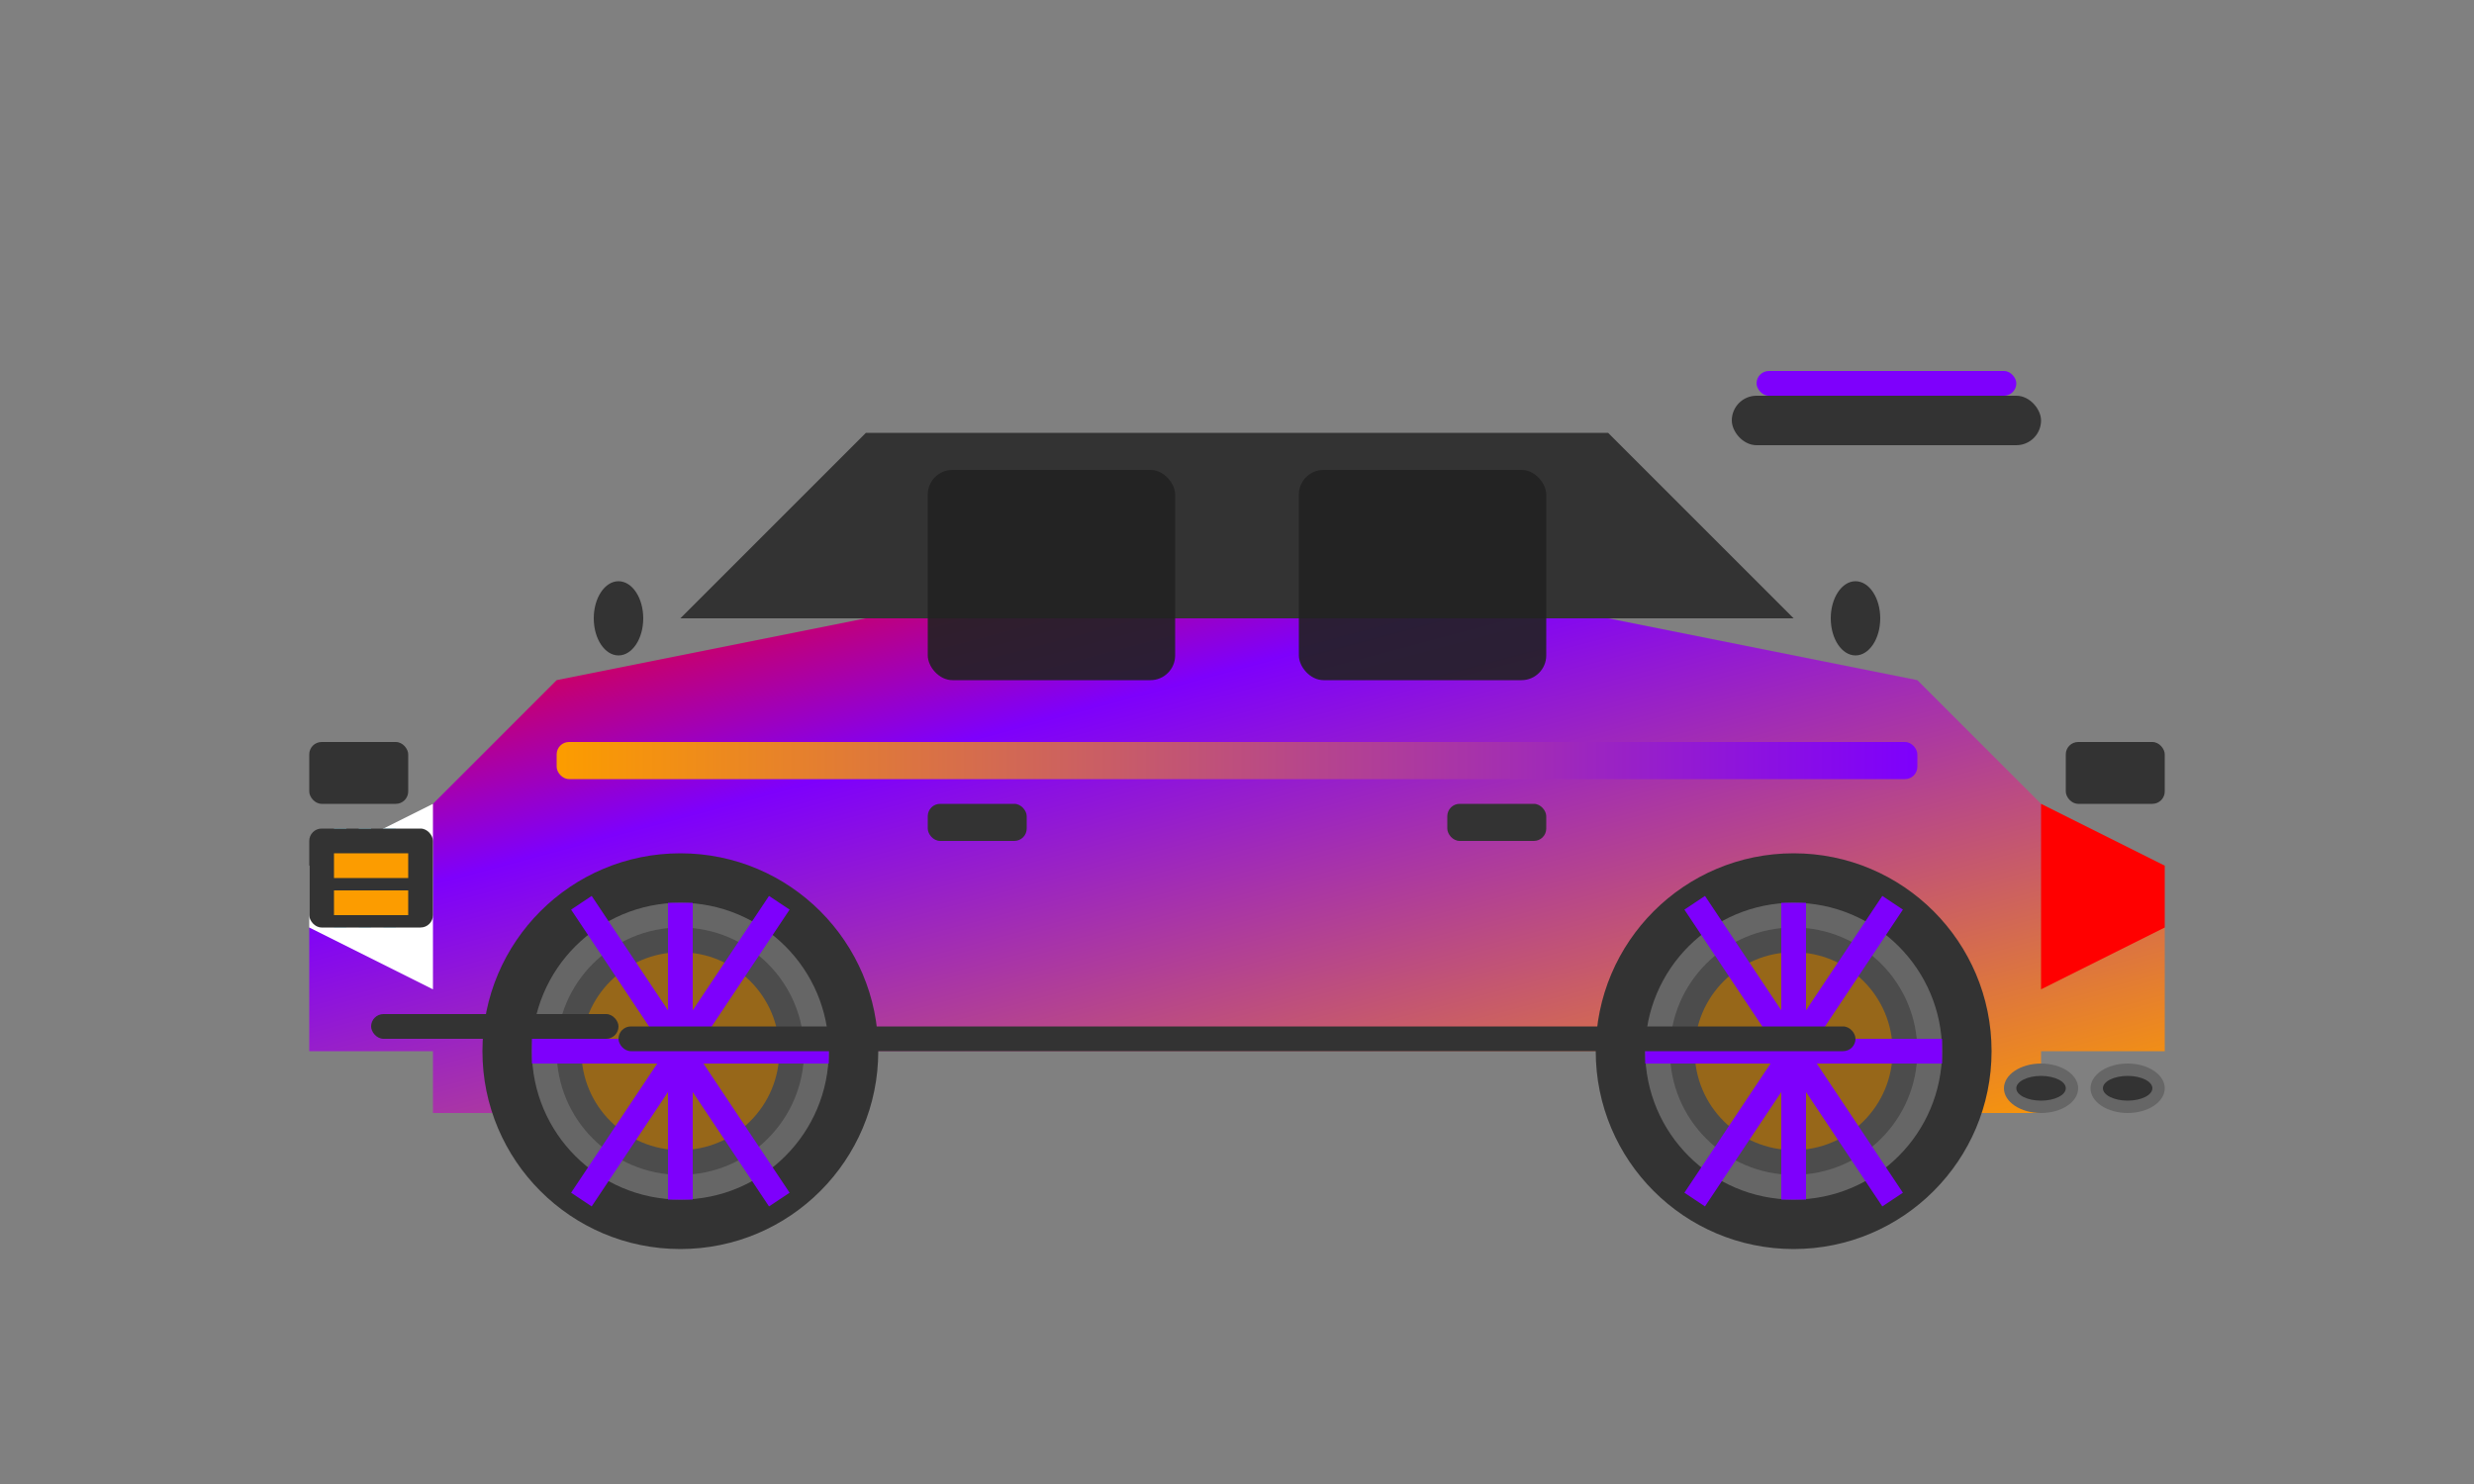
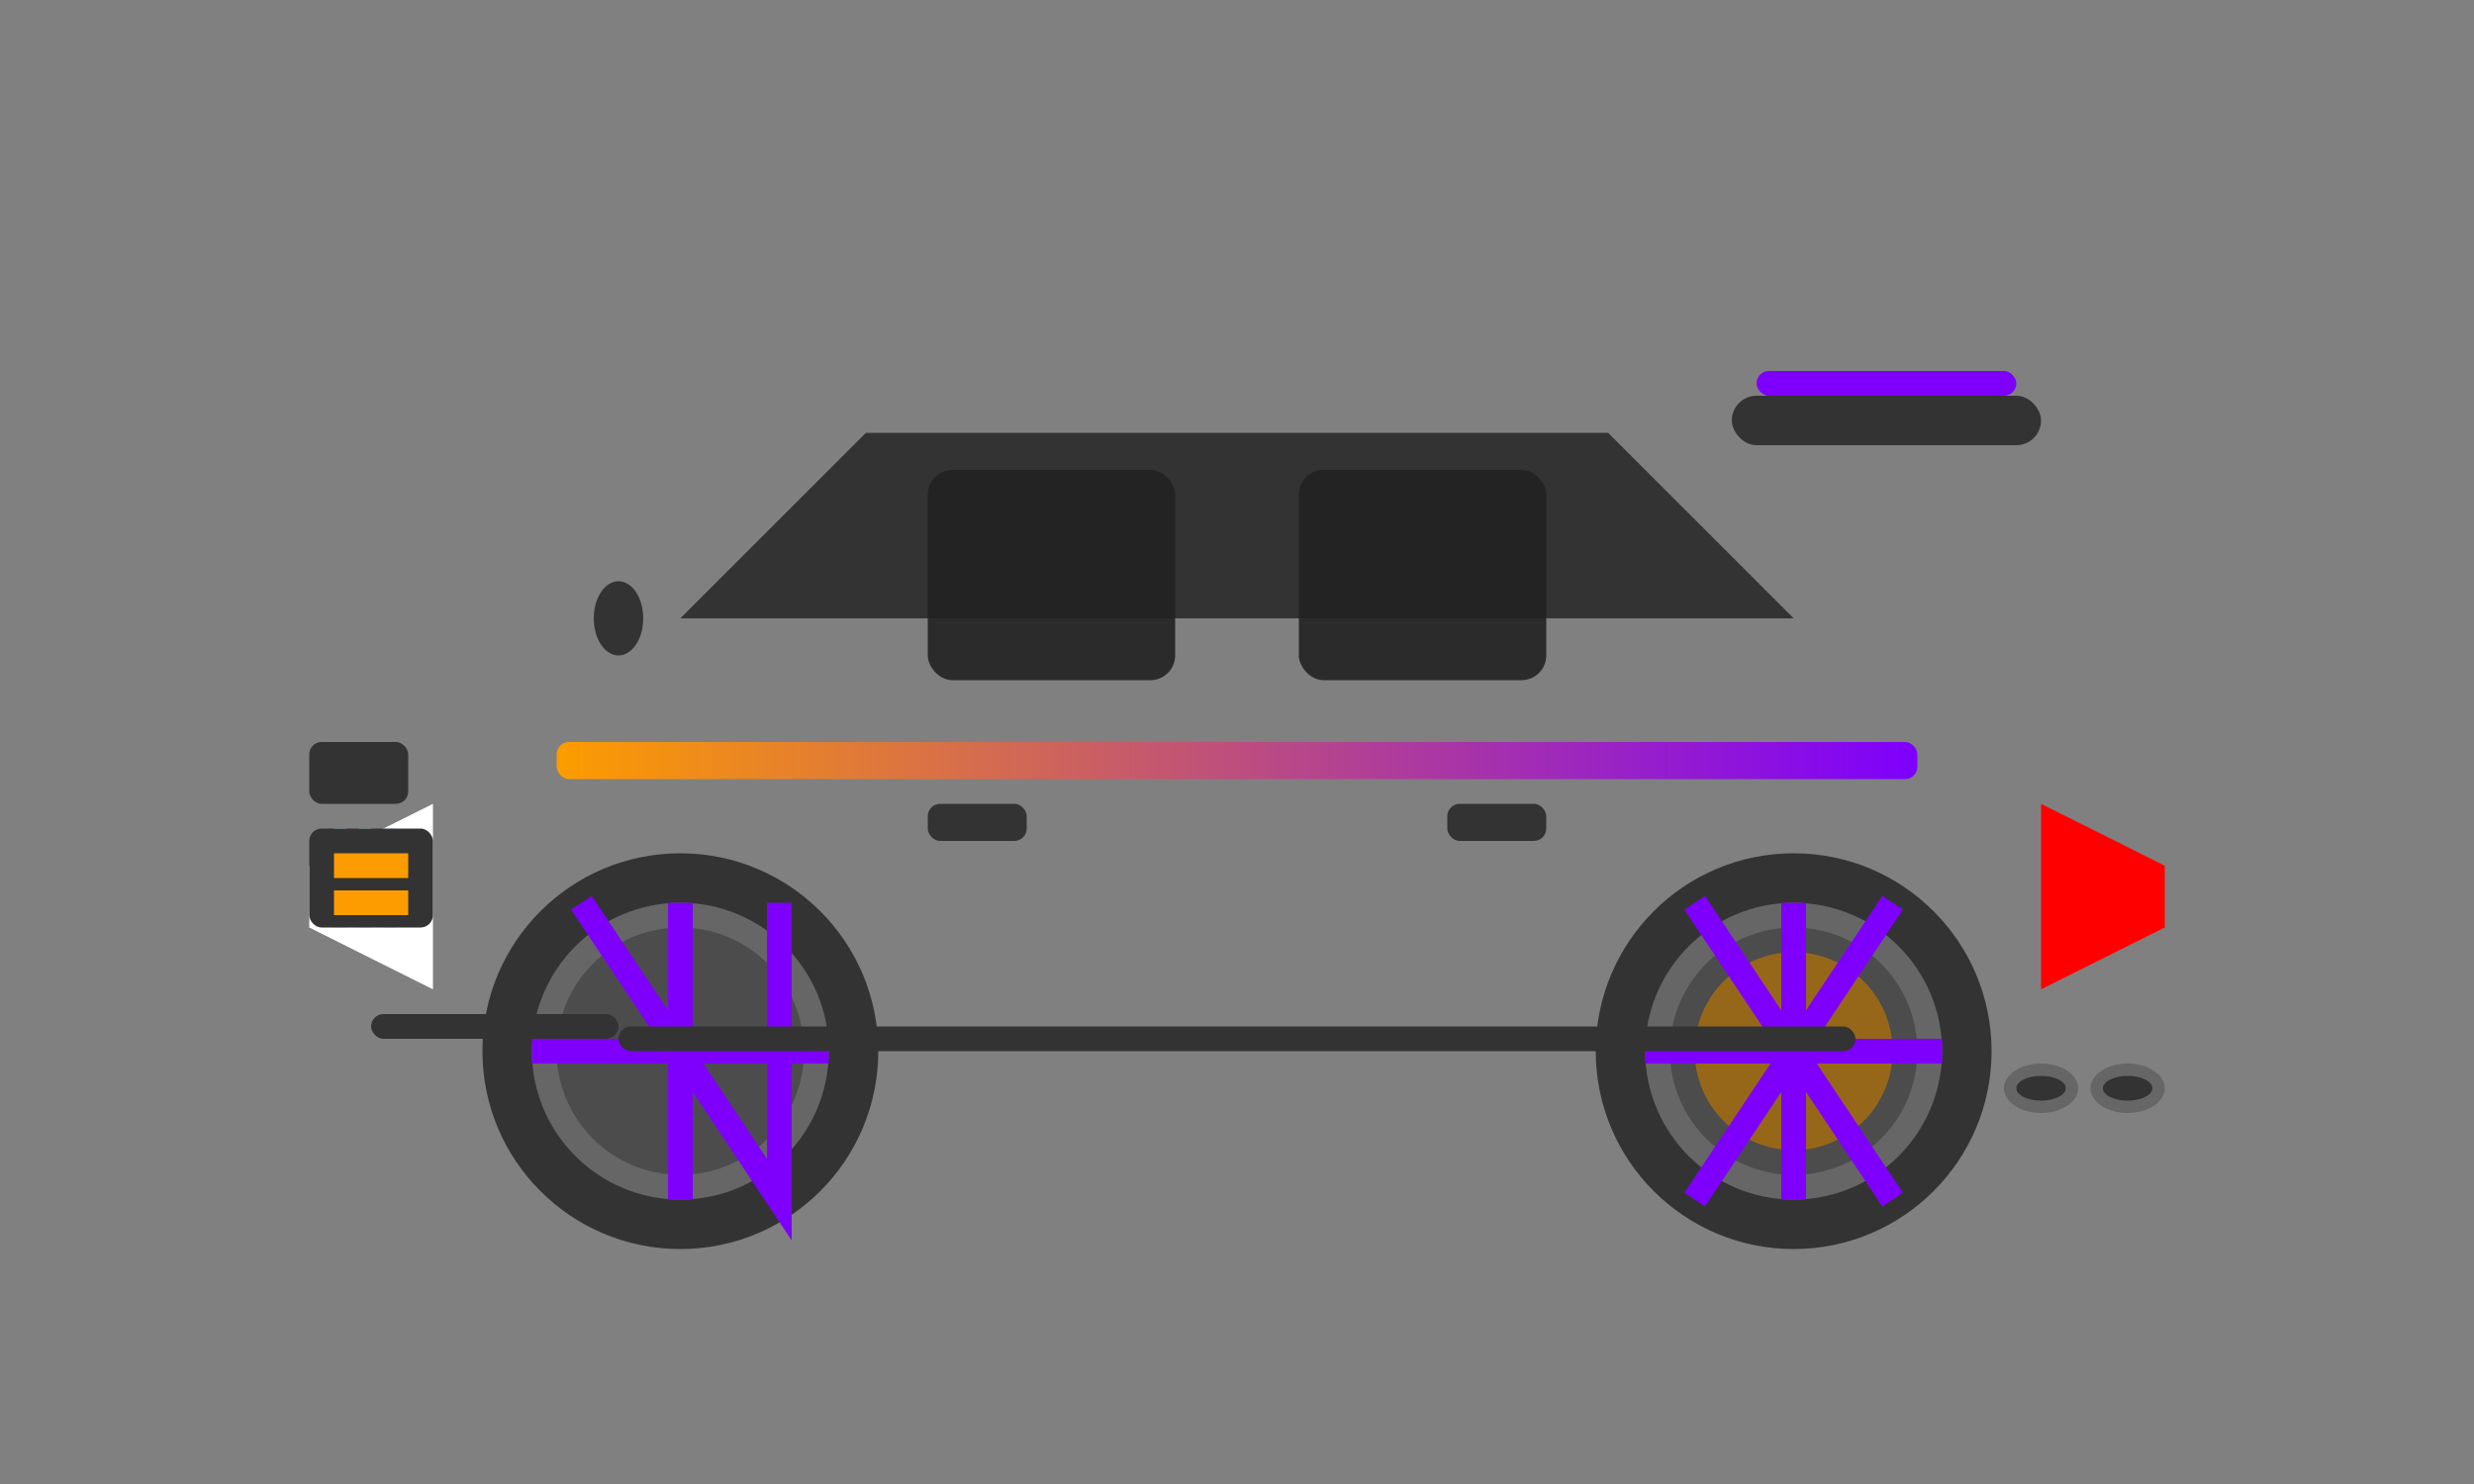
<svg xmlns="http://www.w3.org/2000/svg" width="200" height="120" viewBox="0 0 200 120" fill="none">
  <rect x="0" y="0" width="200" height="120" fill="#808080" stroke="none" />
  <defs>
    <linearGradient id="sportsGrad" x1="0%" y1="0%" x2="100%" y2="100%">
      <stop offset="0%" style="stop-color:#ff0000;stop-opacity:1" />
      <stop offset="30%" style="stop-color:#7e00fc;stop-opacity:1" />
      <stop offset="100%" style="stop-color:#fc9c00;stop-opacity:1" />
    </linearGradient>
    <linearGradient id="sportsAccent" x1="0%" y1="0%" x2="100%" y2="0%">
      <stop offset="0%" style="stop-color:#fc9c00;stop-opacity:1" />
      <stop offset="100%" style="stop-color:#7e00fc;stop-opacity:1" />
    </linearGradient>
  </defs>
-   <path d="M25 75 L35 65 L45 55 L70 50 L130 50 L155 55 L165 65 L175 75 L175 85 L165 85 L165 90 L155 90 L155 85 L45 85 L45 90 L35 90 L35 85 L25 85 Z" fill="url(#sportsGrad)" />
  <path d="M55 50 L70 35 L130 35 L145 50 Z" fill="#333" />
  <rect x="75" y="38" width="20" height="17" rx="2" fill="#222" opacity="0.9" />
  <rect x="105" y="38" width="20" height="17" rx="2" fill="#222" opacity="0.9" />
  <rect x="45" y="60" width="110" height="3" rx="1" fill="url(#sportsAccent)" />
  <path d="M25 70 L35 65 L35 80 L25 75 Z" fill="#ffffff" />
  <path d="M175 70 L165 65 L165 80 L175 75 Z" fill="#ff0000" />
  <rect x="27" y="67" width="1" height="8" fill="#aaeeff" />
  <rect x="29" y="67" width="1" height="8" fill="#aaeeff" />
  <rect x="31" y="67" width="1" height="8" fill="#aaeeff" />
  <circle cx="55" cy="85" r="16" fill="#333" />
  <circle cx="145" cy="85" r="16" fill="#333" />
  <circle cx="55" cy="85" r="12" fill="#666" />
  <circle cx="145" cy="85" r="12" fill="#666" />
-   <circle cx="55" cy="85" r="8" fill="#fc9c00" />
  <circle cx="145" cy="85" r="8" fill="#fc9c00" />
  <circle cx="55" cy="85" r="10" fill="#333" opacity="0.5" />
  <circle cx="145" cy="85" r="10" fill="#333" opacity="0.5" />
-   <path d="M55 73 L55 97 M43 85 L67 85 M47 73 L63 97 M47 97 L63 73" stroke="#7e00fc" stroke-width="2" />
+   <path d="M55 73 L55 97 M43 85 L67 85 M47 73 L63 97 L63 73" stroke="#7e00fc" stroke-width="2" />
  <path d="M145 73 L145 97 M133 85 L157 85 M137 73 L153 97 M137 97 L153 73" stroke="#7e00fc" stroke-width="2" />
  <rect x="25" y="60" width="8" height="5" rx="1" fill="#333" />
-   <rect x="167" y="60" width="8" height="5" rx="1" fill="#333" />
  <rect x="75" y="65" width="8" height="3" rx="1" fill="#333" />
  <rect x="117" y="65" width="8" height="3" rx="1" fill="#333" />
  <rect x="25" y="67" width="10" height="8" rx="1" fill="#333" />
  <polygon points="27,69 33,69 33,71 27,71" fill="#fc9c00" />
  <polygon points="27,72 33,72 33,74 27,74" fill="#fc9c00" />
  <rect x="140" y="32" width="25" height="4" rx="2" fill="#333" />
  <rect x="142" y="30" width="21" height="2" rx="1" fill="#7e00fc" />
  <ellipse cx="50" cy="50" rx="2" ry="3" fill="#333" />
-   <ellipse cx="150" cy="50" rx="2" ry="3" fill="#333" />
  <ellipse cx="165" cy="88" rx="3" ry="2" fill="#666" />
  <ellipse cx="172" cy="88" rx="3" ry="2" fill="#666" />
  <ellipse cx="165" cy="88" rx="2" ry="1" fill="#333" />
  <ellipse cx="172" cy="88" rx="2" ry="1" fill="#333" />
  <rect x="30" y="82" width="20" height="2" rx="1" fill="#333" />
  <rect x="50" y="83" width="100" height="2" rx="1" fill="#333" />
</svg>